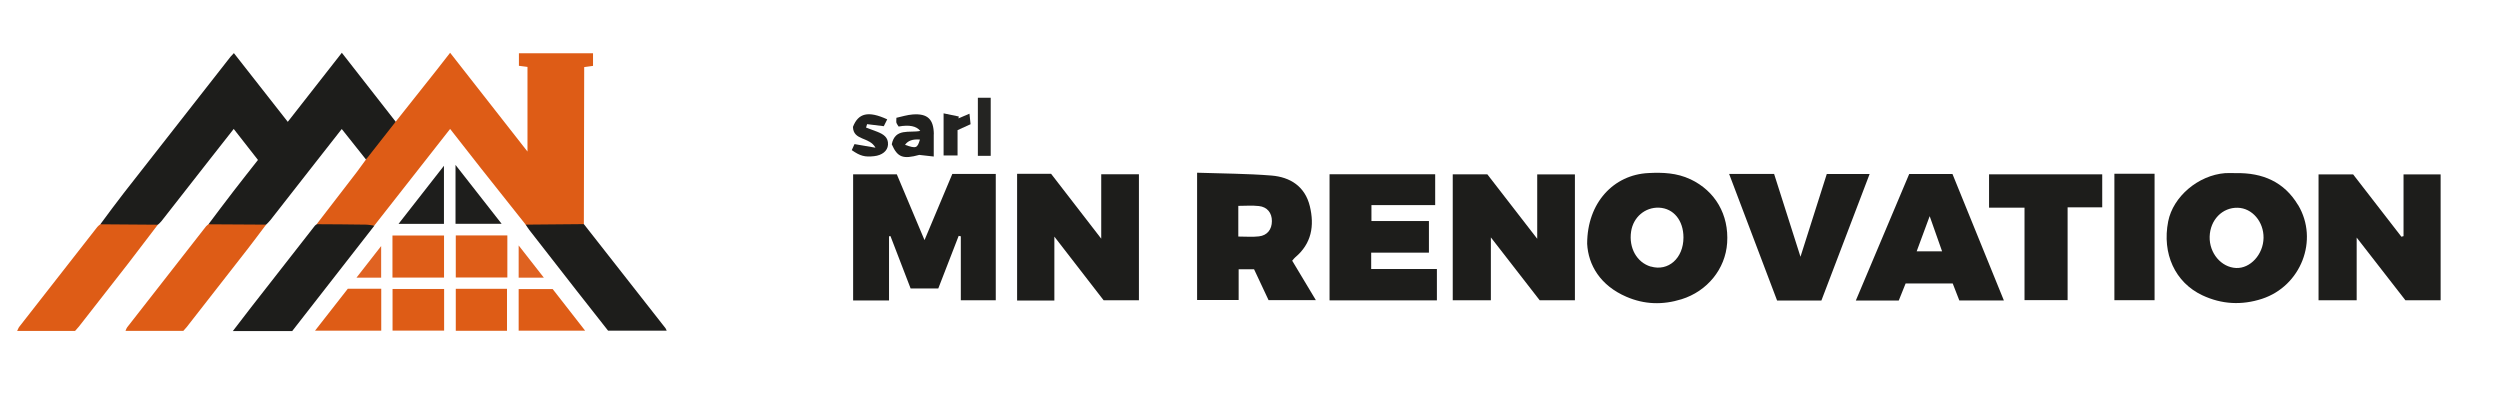
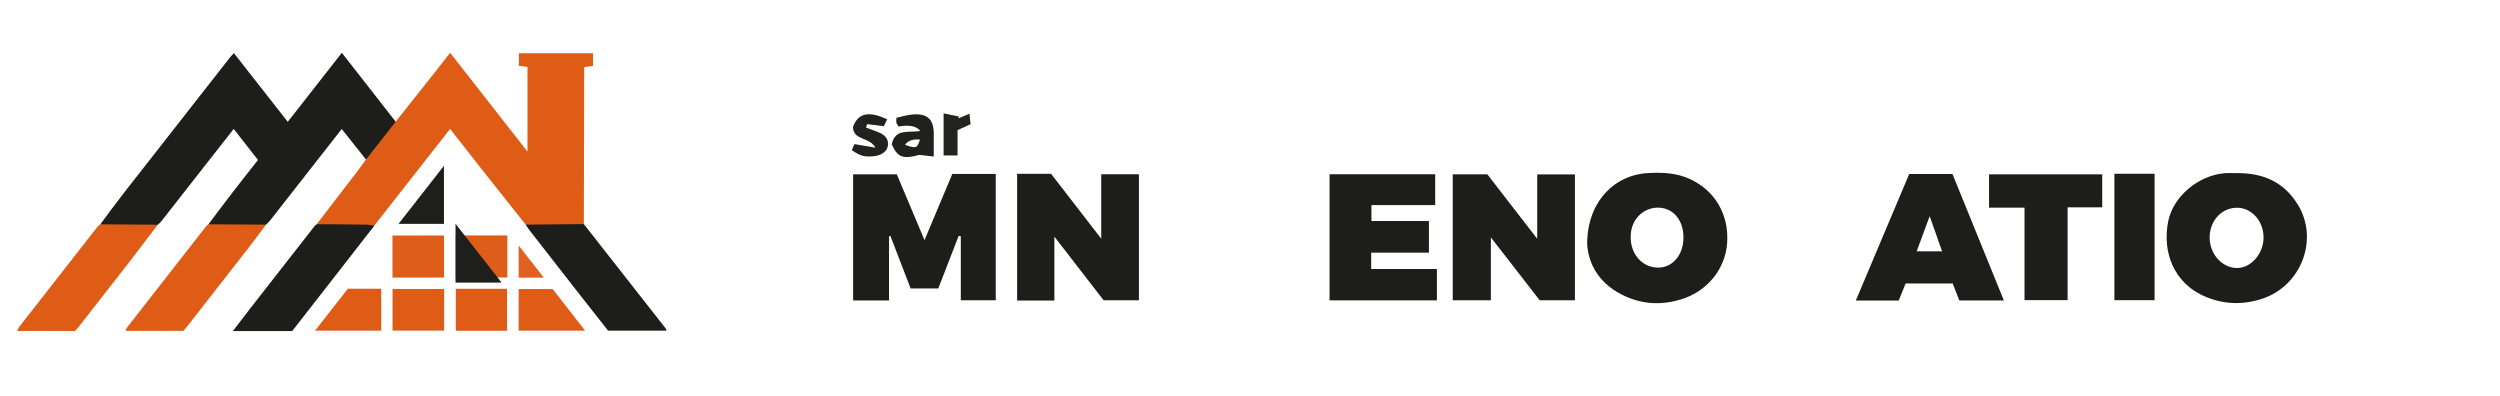
<svg xmlns="http://www.w3.org/2000/svg" id="Calque_1" data-name="Calque 1" viewBox="0 0 291.81 46.19">
  <defs>
    <style>
      .cls-1 {
        fill: #242422;
      }

      .cls-1, .cls-2, .cls-3, .cls-4, .cls-5, .cls-6, .cls-7, .cls-8, .cls-9, .cls-10 {
        stroke-width: 0px;
      }

      .cls-2 {
        fill: #21211f;
      }

      .cls-3 {
        fill: #1e1e1c;
      }

      .cls-4 {
        fill: #232321;
      }

      .cls-5 {
        fill: #20201e;
      }

      .cls-6 {
        fill: #de5d18;
      }

      .cls-7 {
        fill: #e06322;
      }

      .cls-8 {
        fill: #1d1d1b;
      }

      .cls-9 {
        fill: #df6220;
      }

      .cls-10 {
        fill: #de5c16;
      }
    </style>
  </defs>
  <g>
    <path class="cls-10" d="M61.36,26.22c-1.73-2.18-3.47-4.37-5.2-6.55-1.2-1.52-2.38-3.04-3.62-4.62-2.98,3.8-5.91,7.54-8.85,11.28-.99.34-2.02.14-3.02.18-.89.03-1.78.02-2.67,0-.37-.01-.77.02-1.04-.34,1.57-2.03,3.13-4.06,4.69-6.09.36-.48.71-.97,1.06-1.45.53-1.2,1.47-2.1,2.27-3.11.36-.46.62-1.04,1.2-1.31,1.6-2.02,3.2-4.03,4.8-6.05.51-.65,1.02-1.3,1.56-2,2.99,3.82,5.95,7.6,9.03,11.53V7.81c-.34-.05-.65-.09-1-.13v-1.46h8.65v1.47c-.29.04-.59.08-1.03.14-.01,6.11-.02,12.23-.04,18.35-.24.32-.6.34-.95.34-1.62.03-3.24.02-4.86,0-.36,0-.69-.09-.99-.29Z" />
    <path class="cls-8" d="M46.18,14.21c-1.15,1.47-2.31,2.94-3.46,4.41-.93-1.17-1.85-2.33-2.83-3.56-1.09,1.39-2.15,2.73-3.2,4.08-1.7,2.18-3.4,4.36-5.11,6.53-.15.2-.34.37-.52.55-.12.05.04.02-.08.05-2.17.44-4.35.35-6.52.04-.05,0-.09-.09-.13-.13.97-1.29,1.94-2.59,2.93-3.87.93-1.21,1.88-2.4,2.85-3.64-.94-1.2-1.85-2.37-2.83-3.62-.98,1.25-1.92,2.44-2.86,3.64-1.86,2.38-3.72,4.76-5.58,7.13-.12.15-.26.27-.4.4-.37.21-.76.3-1.19.3-1.46,0-2.93.01-4.39,0-.41,0-.84.03-1.15-.34.91-1.22,1.8-2.45,2.74-3.65,4.15-5.31,8.3-10.61,12.46-15.91.1-.12.21-.23.39-.42,2.1,2.68,4.19,5.34,6.29,8.02,2.12-2.71,4.19-5.35,6.31-8.06,2.12,2.71,4.2,5.38,6.29,8.05Z" />
    <path class="cls-10" d="M11.7,26.18c2.24.02,4.48.03,6.72.05-1.15,1.51-2.3,3.03-3.46,4.53-1.91,2.46-3.83,4.91-5.75,7.36-.14.17-.29.33-.45.51H2c.1-.2.15-.36.26-.5,3.03-3.88,6.06-7.76,9.1-11.64.09-.12.23-.21.35-.31Z" />
    <path class="cls-10" d="M24.33,26.18c2.24.01,4.49.03,6.73.04-.71.93-1.4,1.88-2.12,2.8-2.38,3.06-4.77,6.11-7.15,9.16-.12.15-.25.28-.39.44h-6.75c.07-.17.11-.31.19-.41,3.07-3.93,6.14-7.86,9.21-11.79.08-.1.19-.16.28-.24Z" />
    <path class="cls-8" d="M61.36,26.22c2.26-.02,4.53-.04,6.79-.06,3.18,4.05,6.36,8.1,9.53,12.15.05.07.08.16.14.29h-6.84c-1.24-1.57-2.5-3.17-3.75-4.77-1.82-2.33-3.64-4.66-5.45-6.99-.15-.2-.28-.41-.42-.62Z" />
    <path class="cls-8" d="M36.96,26.17c1.91.01,3.81.02,5.72.05.34,0,.68.08,1.02.12-3.2,4.1-6.4,8.2-9.59,12.3h-6.93c.75-.98,1.44-1.88,2.13-2.77,2.48-3.18,4.96-6.35,7.44-9.52.05-.07.14-.11.22-.17Z" />
    <path class="cls-6" d="M45.81,32.4v-4.91h6.02v4.91h-6.02Z" />
    <path class="cls-6" d="M59.22,27.48v4.91h-6.02v-4.91h6.02Z" />
    <path class="cls-10" d="M51.84,33.73v4.86h-6.02v-4.86h6.02Z" />
    <path class="cls-10" d="M59.18,38.61h-5.98v-4.9h5.98v4.9Z" />
    <path class="cls-10" d="M68.31,38.6h-7.77v-4.86h3.97c1.2,1.54,2.47,3.17,3.79,4.86Z" />
    <path class="cls-10" d="M36.77,38.6c1.32-1.69,2.58-3.31,3.83-4.9h3.9v4.9h-7.73Z" />
-     <path class="cls-3" d="M53.17,26.12v-6.87c1.85,2.36,3.57,4.56,5.38,6.87h-5.38Z" />
+     <path class="cls-3" d="M53.17,26.12c1.85,2.36,3.57,4.56,5.38,6.87h-5.38Z" />
    <path class="cls-3" d="M46.52,26.13c1.78-2.28,3.49-4.47,5.3-6.78v6.78h-5.3Z" />
    <path class="cls-9" d="M60.54,28.65c1.04,1.33,1.94,2.49,2.94,3.76h-2.94v-3.76Z" />
-     <path class="cls-7" d="M41.61,32.41c.98-1.25,1.86-2.38,2.88-3.69v3.69h-2.88Z" />
  </g>
  <g>
    <path class="cls-8" d="M107.92,28.01c1.12-2.65,2.18-5.19,3.24-7.71h5.07v14.75h-4.08v-7.47c-.08-.02-.17-.04-.25-.05-.79,2.04-1.58,4.09-2.38,6.14h-3.23c-.79-2.06-1.57-4.08-2.35-6.11-.06,0-.12.01-.17.02v7.49h-4.19v-14.72h5.1c1.05,2.49,2.11,5.02,3.23,7.67Z" />
    <path class="cls-8" d="M183.83,20.36v14.69h-4.11c-1.77-2.28-3.63-4.67-5.7-7.34v7.34h-4.45v-14.7h4.04c1.85,2.39,3.74,4.84,5.82,7.52v-7.51h4.39Z" />
-     <path class="cls-8" d="M280.55,27.55v-7.19h4.33v14.69h-4.11c-1.76-2.27-3.62-4.66-5.69-7.32v7.32h-4.45v-14.69h4.04c1.85,2.38,3.74,4.83,5.63,7.27.09-.02.17-.05.26-.07Z" />
    <path class="cls-8" d="M118.73,20.29h3.96c1.85,2.39,3.74,4.83,5.85,7.57v-7.52h4.4v14.71h-4.12c-1.81-2.34-3.67-4.75-5.75-7.43v7.46h-4.35v-14.78Z" />
    <path class="cls-8" d="M167.52,20.34v3.6h-7.44v1.86h6.71v3.69h-6.74v1.91h7.67v3.66h-12.53v-14.72h12.33Z" />
-     <path class="cls-8" d="M213.23,20.31h5c-1.89,4.95-3.75,9.85-5.63,14.77h-5.17c-1.84-4.87-3.7-9.77-5.6-14.78h5.25c.99,3.13,1.98,6.23,3.08,9.67,1.09-3.43,2.08-6.54,3.07-9.66Z" />
    <path class="cls-8" d="M245.38,20.35v3.85h-4.04v10.83h-5.03v-10.79h-4.14v-3.89h13.22Z" />
    <path class="cls-8" d="M246.8,20.28h4.69v14.76h-4.69v-14.76Z" />
    <path class="cls-2" d="M99.42,17.53c.11-.23.22-.47.32-.71.76.13,1.47.25,2.45.42-.71-1.3-2.59-.8-2.63-2.43.62-1.61,1.79-1.9,4-.88-.14.28-.28.55-.4.8-.7-.09-1.33-.17-1.95-.24-.04.13-.08.26-.12.4.44.16.88.32,1.31.49.7.28,1.31.64,1.25,1.52-.05.72-.69,1.23-1.63,1.33-1.07.12-1.61-.02-2.59-.7Z" />
-     <path class="cls-1" d="M115.64,18.19h-1.5v-6.78h1.5v6.78Z" />
    <path class="cls-4" d="M110.14,13.23c.69.14,1.23.25,1.78.37-.02.07-.03.15-.05.22.38-.16.76-.32,1.29-.55.05.49.09.87.13,1.23-.54.24-.99.45-1.52.69v2.96h-1.63v-4.92Z" />
    <path class="cls-8" d="M197.3,20.92c-1.57-.74-3.22-.81-4.9-.72-4.04.2-7.14,3.45-7.14,8.26.13,2.47,1.53,4.87,4.58,6.18,2.1.91,4.24.97,6.43.29,3-.93,5.13-3.53,5.33-6.58.22-3.29-1.39-6.06-4.29-7.43ZM192.69,31.12c-1.63-.48-2.59-2.18-2.3-4.1.25-1.68,1.64-2.85,3.27-2.78,1.69.08,2.84,1.49,2.84,3.48,0,2.42-1.77,3.99-3.81,3.39Z" />
    <path class="cls-8" d="M268.24,23.94c-1.61-2.71-4.15-3.79-7.23-3.73-.43,0-.86-.03-1.29,0-3.14.25-6.07,2.74-6.64,5.63-.74,3.76.8,7.13,3.99,8.63,2.26,1.06,4.59,1.18,6.96.41,4.55-1.49,6.65-6.86,4.22-10.94ZM261,31.28c-1.73-.08-3.13-1.73-3.08-3.65.05-1.96,1.48-3.43,3.28-3.38,1.68.04,3.04,1.63,3.01,3.52-.03,1.93-1.55,3.59-3.21,3.51Z" />
-     <path class="cls-8" d="M150.83,30.43c.16-.18.24-.3.35-.39,1.92-1.61,2.26-3.69,1.71-5.97-.56-2.3-2.27-3.4-4.48-3.58-2.85-.23-5.71-.23-8.68-.33v14.86h4.85v-3.59h1.8c.59,1.25,1.15,2.45,1.69,3.6h5.52c-.97-1.62-1.87-3.12-2.76-4.6ZM146.95,27.59c-.75.09-1.51.02-2.41.02v-3.58c.81,0,1.61-.07,2.4.02.98.1,1.53.81,1.52,1.76,0,.97-.54,1.67-1.51,1.78Z" />
    <path class="cls-8" d="M227.91,20.31h-5.06c-2.08,4.94-4.14,9.82-6.23,14.77h5.01c.28-.7.54-1.35.8-1.99h5.5c.27.7.52,1.36.77,1.98h5.2c-2.02-4.98-4.01-9.86-6-14.76ZM223.72,29.34c.49-1.33.96-2.6,1.52-4.11.54,1.52.97,2.76,1.45,4.11h-2.97Z" />
    <path class="cls-5" d="M109,15.66c-.02-1.75-.73-2.43-2.47-2.3-.64.05-1.28.25-1.9.39,0,.3-.03.45,0,.57.06.17.18.32.26.45q1.86-.34,2.53.51c-1.25.26-2.94-.37-3.33,1.56.67,1.54,1.32,1.76,3.21,1.24.53.06,1.06.12,1.69.19,0-.99,0-1.8,0-2.6ZM105.64,16.91q.48-.73,1.74-.62c-.31,1.02-.43,1.07-1.74.62Z" />
  </g>
</svg>